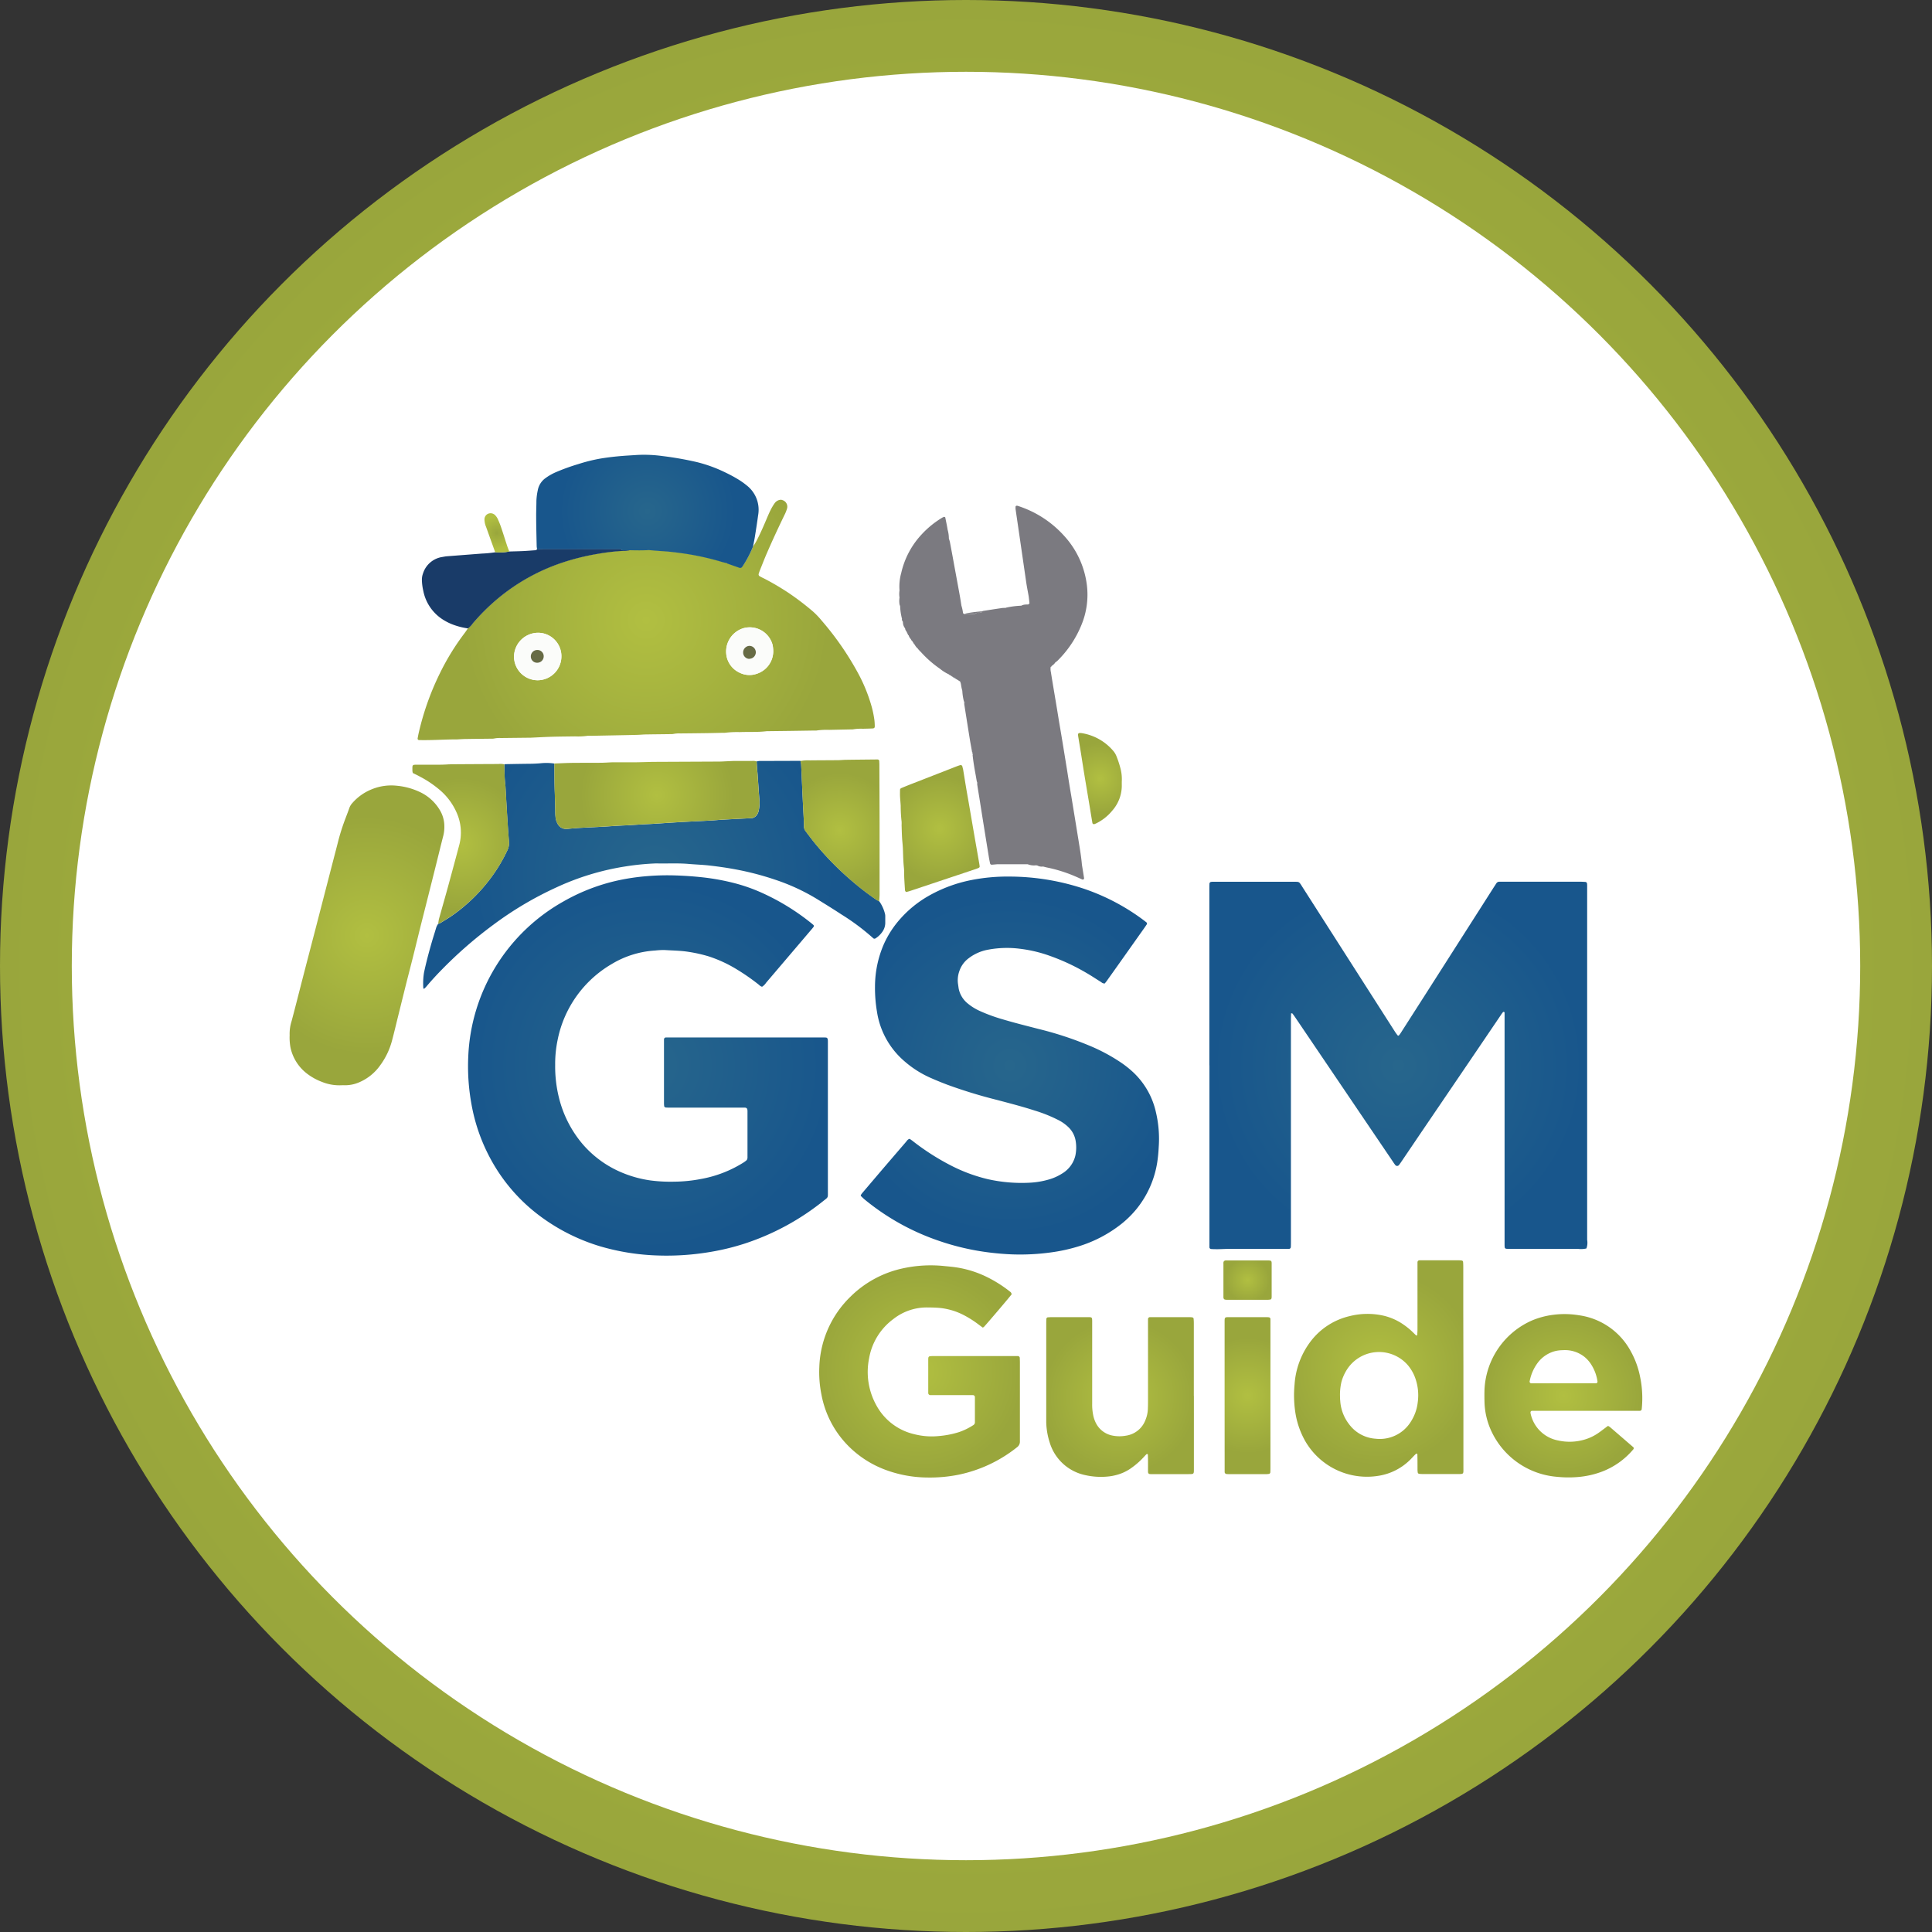
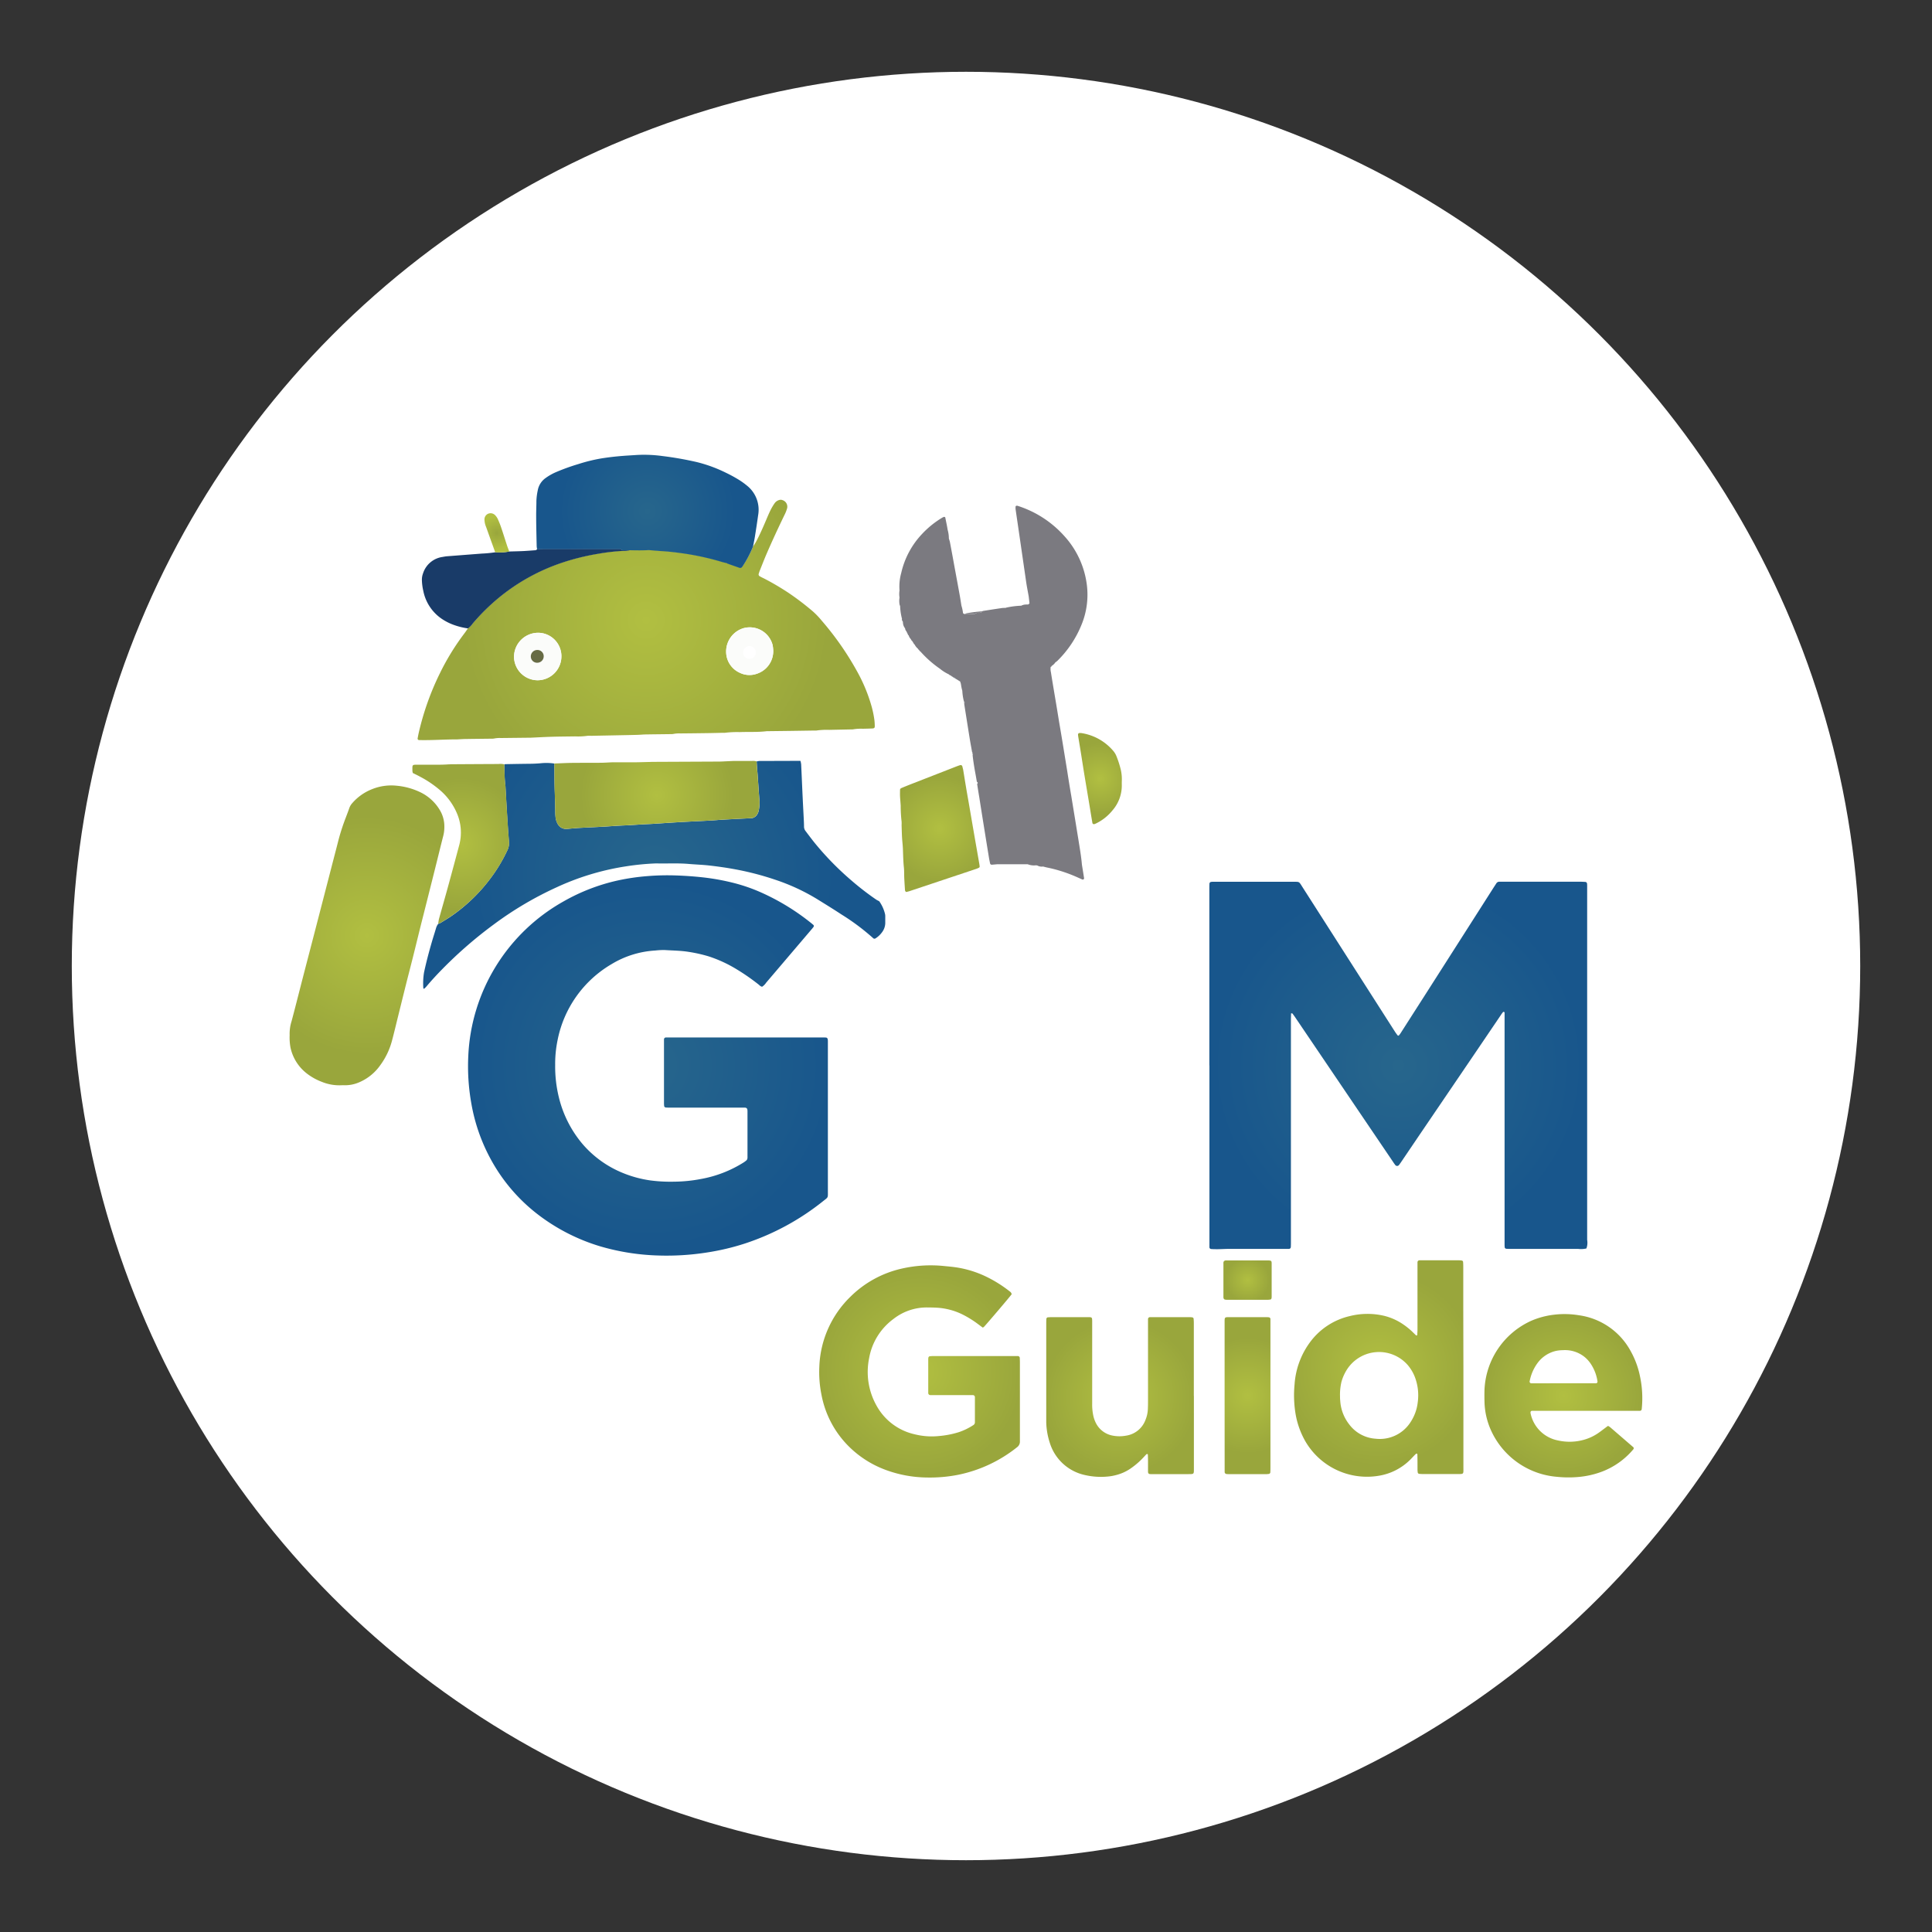
<svg xmlns="http://www.w3.org/2000/svg" xmlns:xlink="http://www.w3.org/1999/xlink" id="Calque_1" data-name="Calque 1" width="90" height="90" viewBox="0 0 90 90">
  <rect x="0" y="0" width="90" height="90" fill="#333333" stroke="none" />
  <defs>
    <radialGradient id="radial-gradient" cx="45" cy="45" r="45" gradientUnits="userSpaceOnUse">
      <stop offset="0" stop-color="#b1bf41" />
      <stop offset="1" stop-color="#99a63c" />
    </radialGradient>
    <radialGradient id="radial-gradient-2" cx="65.139" cy="49.633" r="8.684" gradientUnits="userSpaceOnUse">
      <stop offset="0" stop-color="#27668c" />
      <stop offset="1" stop-color="#18568c" />
    </radialGradient>
    <radialGradient id="radial-gradient-3" cx="30.188" cy="49.632" r="8.623" xlink:href="#radial-gradient-2" />
    <radialGradient id="radial-gradient-4" cx="47.043" cy="49.632" r="7.932" xlink:href="#radial-gradient-2" />
    <radialGradient id="radial-gradient-5" cx="30.099" cy="28.887" r="8.511" xlink:href="#radial-gradient" />
    <radialGradient id="radial-gradient-6" cx="17.094" cy="43.578" r="5.561" xlink:href="#radial-gradient" />
    <radialGradient id="radial-gradient-7" cx="30.476" cy="40.749" r="8.486" xlink:href="#radial-gradient-2" />
    <radialGradient id="radial-gradient-8" cx="42.839" cy="63.888" r="4.809" xlink:href="#radial-gradient" />
    <radialGradient id="radial-gradient-9" cx="64.227" cy="63.757" r="4.527" xlink:href="#radial-gradient" />
    <radialGradient id="radial-gradient-10" cx="72.831" cy="65.017" r="3.744" xlink:href="#radial-gradient" />
    <radialGradient id="radial-gradient-11" cx="52.176" cy="65.078" r="3.583" xlink:href="#radial-gradient" />
    <radialGradient id="radial-gradient-12" cx="30.605" cy="37.031" r="3.56" xlink:href="#radial-gradient" />
    <radialGradient id="radial-gradient-13" cx="39.129" cy="38.683" r="2.678" xlink:href="#radial-gradient" />
    <radialGradient id="radial-gradient-14" cx="21.462" cy="39.309" r="3.079" xlink:href="#radial-gradient" />
    <radialGradient id="radial-gradient-15" cx="43.774" cy="38.598" r="2.467" xlink:href="#radial-gradient" />
    <radialGradient id="radial-gradient-16" cx="58.117" cy="65.014" r="2.694" xlink:href="#radial-gradient" />
    <radialGradient id="radial-gradient-17" cx="51.24" cy="36.27" r="1.666" xlink:href="#radial-gradient" />
    <radialGradient id="radial-gradient-18" cx="58.117" cy="59.632" r="1.026" xlink:href="#radial-gradient" />
    <radialGradient id="radial-gradient-19" cx="23.146" cy="24.822" r="0.764" gradientUnits="userSpaceOnUse">
      <stop offset="0" stop-color="#99a63c" />
      <stop offset="1" stop-color="#b1bf41" />
    </radialGradient>
    <radialGradient id="radial-gradient-20" cx="30.16" cy="23.814" r="4.111" xlink:href="#radial-gradient-2" />
  </defs>
-   <circle cx="45" cy="45" r="45" style="fill:url(#radial-gradient)" />
  <circle cx="45" cy="45" r="41.656" style="fill:#fff" />
  <path d="M56.336,49.634V41.458c0-.1,0-.2.005-.3a.088.088,0,0,1,.069-.074.79.79,0,0,1,.082-.009c.064,0,.129,0,.193,0h3.523c.083,0,.166,0,.248.007a.165.165,0,0,1,.092.052,1.591,1.591,0,0,1,.107.16L63.5,45.743l1.483,2.318a2.064,2.064,0,0,0,.13.177.05.05,0,0,0,.049,0,.883.883,0,0,0,.083-.108l1.216-1.9q.763-1.194,1.525-2.389l1.569-2.459c.05-.078.1-.154.15-.231a.159.159,0,0,1,.137-.077c.065,0,.129,0,.193,0h3.579c.082,0,.164.005.247.01a.089.089,0,0,1,.069.075.736.736,0,0,1,.006.082c0,.091,0,.183,0,.275q0,8.121,0,16.242a.774.774,0,0,1-.035.4,1.11,1.11,0,0,1-.381.021q-1.542,0-3.084,0c-.091,0-.183,0-.274-.007a.083.083,0,0,1-.068-.074c0-.027-.005-.055-.005-.082,0-.083,0-.165,0-.248V47.447c0-.092,0-.183,0-.275a.053.053,0,0,0-.031-.036.059.059,0,0,0-.047.017c-.04.051-.076.1-.112.157l-1.328,1.959L66.14,52.847,65.292,54.1c-.041.061-.083.121-.128.179A.11.11,0,0,1,65,54.275c-.039-.052-.075-.1-.111-.158L63.59,52.2l-3.255-4.809c-.041-.06-.084-.12-.129-.178-.007-.01-.031-.008-.048-.008s-.016.01-.016.015c0,.092-.006.184-.006.275V57.848c0,.082,0,.165-.005.247a.088.088,0,0,1-.09.083c-.083,0-.165,0-.248,0H57.26c-.174,0-.348.012-.522.014-.11,0-.219,0-.329-.009a.086.086,0,0,1-.069-.075c0-.027,0-.055,0-.082v-8.4Z" style="fill:url(#radial-gradient-2)" />
  <path d="M35.5,45.967a.3.3,0,0,1-.141-.088,10.026,10.026,0,0,0-1.038-.723,6.169,6.169,0,0,0-1.294-.6,6.765,6.765,0,0,0-.965-.217c-.364-.058-.731-.058-1.1-.083a3.417,3.417,0,0,0-.439.023,4.419,4.419,0,0,0-2.029.631,5.285,5.285,0,0,0-2.521,3.55,5.457,5.457,0,0,0-.111,1.148,6.035,6.035,0,0,0,.176,1.526,5.3,5.3,0,0,0,1.084,2.141A4.9,4.9,0,0,0,29,54.635a5.331,5.331,0,0,0,1.3.354,7.2,7.2,0,0,0,1.1.058,6.886,6.886,0,0,0,1.257-.126,5.568,5.568,0,0,0,1.988-.772,1.157,1.157,0,0,0,.132-.1.152.152,0,0,0,.037-.071.282.282,0,0,0,.007-.082v-2.12a.431.431,0,0,0-.011-.108.109.109,0,0,0-.05-.058.2.2,0,0,0-.081-.012H31.26c-.083,0-.165,0-.248-.006a.089.089,0,0,1-.074-.07c0-.036-.007-.073-.007-.109V48.522c0-.036,0-.073,0-.11a.093.093,0,0,1,.092-.084c.073,0,.146,0,.22,0h7.019c.073,0,.147,0,.22.005a.089.089,0,0,1,.074.07.735.735,0,0,1,.01.082c0,.055,0,.11,0,.165v6.826c0,.339.026.282-.229.483a11.628,11.628,0,0,1-3.634,1.968,11.217,11.217,0,0,1-1.792.422,12.084,12.084,0,0,1-2.248.137,10.7,10.7,0,0,1-2.683-.421A9.036,9.036,0,0,1,25.1,56.607a8.125,8.125,0,0,1-2.281-2.684,8.419,8.419,0,0,1-.861-2.513,9.833,9.833,0,0,1-.143-2.22,8.691,8.691,0,0,1,4.439-7.2,9.03,9.03,0,0,1,2.531-.976,10.192,10.192,0,0,1,1.359-.2,11.408,11.408,0,0,1,1.32-.033q.633.02,1.262.088a10.627,10.627,0,0,1,1.513.278,7.991,7.991,0,0,1,1.193.417,10.62,10.62,0,0,1,2.408,1.479l.041.036a.069.069,0,0,1,.016.1c-.022.029-.044.058-.068.086q-1.07,1.257-2.141,2.515A.634.634,0,0,1,35.5,45.967Z" style="fill:url(#radial-gradient-3)" />
-   <path d="M51.462,45.815a.227.227,0,0,1-.16-.061c-.234-.145-.463-.3-.7-.436a9.843,9.843,0,0,0-1.667-.78,6.347,6.347,0,0,0-1.415-.34,4.764,4.764,0,0,0-1.507.045,2.1,2.1,0,0,0-.874.385,1.235,1.235,0,0,0-.449.611,1.261,1.261,0,0,0-.062.6c.017.09.021.183.044.271a1.193,1.193,0,0,0,.366.6,2.5,2.5,0,0,0,.626.394,7.831,7.831,0,0,0,1.059.384c.545.163,1.1.3,1.647.442a15.982,15.982,0,0,1,2.376.779,8.359,8.359,0,0,1,1.432.761,4.728,4.728,0,0,1,.625.494,3.632,3.632,0,0,1,1.043,1.841,5.406,5.406,0,0,1,.131,1.639,6.79,6.79,0,0,1-.07.711,4.581,4.581,0,0,1-.944,2.141,4.68,4.68,0,0,1-.7.7,6.061,6.061,0,0,1-2.007,1.06,7.869,7.869,0,0,1-1.315.288,10.461,10.461,0,0,1-1.812.089c-.348-.014-.7-.045-1.041-.087a11.558,11.558,0,0,1-2.38-.554,11.027,11.027,0,0,1-3.419-1.906c-.063-.052-.122-.11-.181-.168a.052.052,0,0,1-.005-.05.787.787,0,0,1,.081-.111l.8-.941q.609-.711,1.22-1.421c.046-.054.082-.124.172-.144.046.033.1.068.148.107A11.173,11.173,0,0,0,44.311,54.3a7.552,7.552,0,0,0,1.7.629,7.152,7.152,0,0,0,1.913.168,3.878,3.878,0,0,0,.974-.163,2.331,2.331,0,0,0,.574-.263,1.336,1.336,0,0,0,.6-.756,1.136,1.136,0,0,0,.037-.161,1.849,1.849,0,0,0,0-.6,1.14,1.14,0,0,0-.3-.608,1.918,1.918,0,0,0-.509-.371,6.694,6.694,0,0,0-1.1-.441c-.585-.19-1.18-.342-1.775-.5a22.757,22.757,0,0,1-2.285-.7c-.266-.1-.53-.208-.79-.323a4.759,4.759,0,0,1-1.225-.781,3.779,3.779,0,0,1-1.274-2.313,6.55,6.55,0,0,1-.09-1.178,4.976,4.976,0,0,1,.41-1.952,4.578,4.578,0,0,1,.777-1.194,5.2,5.2,0,0,1,1.323-1.066,6.6,6.6,0,0,1,1.979-.731,8.69,8.69,0,0,1,1.778-.162,11.054,11.054,0,0,1,3.408.548A9.953,9.953,0,0,1,53.32,42.9l.086.068a.074.074,0,0,1,.01.1c-.03.046-.061.091-.092.136l-1.161,1.64q-.31.438-.622.875C51.515,45.753,51.485,45.787,51.462,45.815Z" style="fill:url(#radial-gradient-4)" />
  <path d="M35.079,25.462c.048-.078.1-.153.144-.233.169-.316.313-.643.453-.972.071-.169.142-.338.222-.5a2.43,2.43,0,0,1,.182-.307.391.391,0,0,1,.22-.158.226.226,0,0,1,.16.009.318.318,0,0,1,.2.4,1.6,1.6,0,0,1-.112.28c-.288.594-.566,1.192-.829,1.8-.117.269-.221.543-.331.815-.016.043-.03.086-.043.13a.094.094,0,0,0,.044.117c.064.036.129.07.194.1a12.184,12.184,0,0,1,1.162.683,12.58,12.58,0,0,1,1.136.868,3.83,3.83,0,0,1,.4.421A13.779,13.779,0,0,1,39.94,31.3a7.563,7.563,0,0,1,.667,1.624,4.683,4.683,0,0,1,.126.619c.011.091.015.183.017.274s-.027.114-.114.118c-.147.007-.293.01-.44.013a2.223,2.223,0,0,0-.439.025.5.5,0,0,1-.109.006L38.63,34a3.388,3.388,0,0,0-.6.031.556.556,0,0,1-.082,0l-1.128.017-1.045.013a.5.5,0,0,0-.055,0c-.42.053-.843.026-1.264.043a4.629,4.629,0,0,0-.686.032.557.557,0,0,1-.082,0c-.257.006-.513.013-.77.016q-.62.009-1.238.014a1.324,1.324,0,0,0-.3.022.623.623,0,0,1-.137.01c-.367.005-.733.008-1.1.014-.147,0-.293.015-.44.02-.2.006-.4.01-.605.014l-1.567.031a.906.906,0,0,0-.165,0,3.173,3.173,0,0,1-.576.027c-.358.005-.716.007-1.073.017-.339.01-.678.029-1.017.045l-.11,0-1.265.014a1.269,1.269,0,0,0-.3.022.623.623,0,0,1-.137.009c-.394.005-.789.008-1.183.015-.137,0-.275.012-.412.018l-.027,0c-.569,0-1.136.044-1.705.032l-.028,0c-.057,0-.087-.036-.077-.086.015-.081.03-.162.048-.242a12.632,12.632,0,0,1,.992-2.792,11.244,11.244,0,0,1,1.136-1.849c.061-.08.116-.164.174-.247a.943.943,0,0,0,.228-.235,9.657,9.657,0,0,1,1.19-1.177,9.262,9.262,0,0,1,2.958-1.646,10.82,10.82,0,0,1,1.7-.42,9.4,9.4,0,0,1,1.172-.133.937.937,0,0,0,.3-.036c.293.008.585.011.877-.006.2.016.4.036.6.048.339.019.674.061,1.01.108a12.455,12.455,0,0,1,1.792.395c.079.024.159.04.239.06.006.006.012.015.02.018l.568.2a.114.114,0,0,0,.12-.046c.011-.015.023-.029.033-.045A5.333,5.333,0,0,0,35.079,25.462Zm.942,4.864a1.741,1.741,0,0,0-.028-.271,1.1,1.1,0,0,0-1.361-.79,1.136,1.136,0,0,0-.767,1.384,1.083,1.083,0,0,0,.613.7,1.021,1.021,0,0,0,.774.039A1.106,1.106,0,0,0,36.021,30.326ZM25.043,31.689a1.115,1.115,0,0,0,1.111-1.125,1.092,1.092,0,0,0-1.081-1.088,1.127,1.127,0,0,0-1.127,1.111A1.106,1.106,0,0,0,25.043,31.689Z" style="fill:url(#radial-gradient-5)" />
  <path d="M13.493,48.223a1.932,1.932,0,0,1,.093-.663c.184-.69.357-1.383.536-2.075s.36-1.382.539-2.074q.438-1.689.874-3.378c.076-.293.154-.585.227-.878a9.831,9.831,0,0,1,.347-1.071c.055-.146.112-.291.162-.438a.679.679,0,0,1,.14-.234,2.364,2.364,0,0,1,.912-.646,2.391,2.391,0,0,1,1.158-.164,3.219,3.219,0,0,1,1.107.307,2.128,2.128,0,0,1,.884.8,1.476,1.476,0,0,1,.228.809,1.7,1.7,0,0,1-.048.407c-.119.461-.23.924-.346,1.386q-.343,1.372-.691,2.745c-.125.5-.245,1-.369,1.493-.109.436-.222.87-.331,1.3q-.189.76-.377,1.52c-.09.364-.176.73-.273,1.093a3.388,3.388,0,0,1-.551,1.16,2.3,2.3,0,0,1-.992.8,1.635,1.635,0,0,1-.669.133,1.252,1.252,0,0,0-.137,0A2.157,2.157,0,0,1,15,50.4a2.707,2.707,0,0,1-.716-.4,2.073,2.073,0,0,1-.754-1.212A2.566,2.566,0,0,1,13.493,48.223Z" style="fill:url(#radial-gradient-6)" />
  <path d="M23.493,35.606a.338.338,0,0,1,.054-.009c.33-.006.66-.012.99-.016.211,0,.422-.006.632-.024a2.544,2.544,0,0,1,.658.012c0,.449,0,.9.017,1.346.009.275.019.549.022.824,0,.1,0,.2.012.3a.8.8,0,0,0,.1.34.433.433,0,0,0,.405.236c.064,0,.128-.01.192-.015.137-.011.274-.024.411-.032.484-.026.97-.045,1.454-.079.265-.018.53-.034.8-.043.064,0,.128-.008.192-.012.182-.011.365-.024.548-.034.137-.008.275-.012.412-.02.429-.027.859-.058,1.289-.082.475-.028.951-.048,1.427-.074.192-.011.383-.03.575-.041.421-.024.842-.044,1.263-.066a.528.528,0,0,0,.055,0,.366.366,0,0,0,.283-.194.5.5,0,0,0,.053-.126,1.788,1.788,0,0,0,.045-.49c-.035-.411-.059-.822-.089-1.233-.008-.11-.019-.219-.027-.329-.007-.091-.012-.183-.018-.274a.785.785,0,0,1,.133-.022l1.853-.006c.018,0,.036,0,.054,0a1.167,1.167,0,0,1,.033.16c.025.521.046,1.042.071,1.563.015.329.034.657.05.986.006.119.012.238.012.357a.337.337,0,0,0,.069.2c.133.175.264.351.4.522a13.667,13.667,0,0,0,1.741,1.786,13.018,13.018,0,0,0,1.151.889c.045.03.095.052.143.078a1.723,1.723,0,0,1,.264.57.474.474,0,0,1,.017.136c0,.091,0,.183,0,.275a.73.73,0,0,1-.149.461,1.081,1.081,0,0,1-.3.284.09.09,0,0,1-.123-.014A10.481,10.481,0,0,0,39.2,42.6c-.375-.247-.758-.482-1.14-.719a9.487,9.487,0,0,0-1.968-.907,13.348,13.348,0,0,0-1.78-.466c-.423-.081-.849-.141-1.277-.19-.319-.036-.639-.045-.958-.073-.5-.043-1.008-.011-1.512-.024a11.833,11.833,0,0,0-1.393.135,12.016,12.016,0,0,0-3.252.982,16.152,16.152,0,0,0-2.929,1.734,19.751,19.751,0,0,0-2.367,2.053c-.264.267-.519.543-.761.831a1.1,1.1,0,0,1-.1.1s-.017,0-.025,0-.017-.01-.017-.016a3.105,3.105,0,0,1,.032-.739c.1-.467.221-.927.353-1.384.063-.221.135-.438.2-.658a.648.648,0,0,1,.105-.222.5.5,0,0,0,.1-.037c.164-.1.33-.2.489-.306a7.8,7.8,0,0,0,1.9-1.845,7.286,7.286,0,0,0,.74-1.251.755.755,0,0,0,.069-.4c-.035-.42-.062-.84-.088-1.26s-.049-.841-.073-1.261c0-.027,0-.055-.006-.082C23.5,36.265,23.5,35.935,23.493,35.606Z" style="fill:url(#radial-gradient-7)" />
  <path d="M45.777,61.843l-.218-.162a4.675,4.675,0,0,0-.7-.437,3.094,3.094,0,0,0-1.213-.326c-.155-.009-.312-.011-.467-.012a2.515,2.515,0,0,0-1.558.536,2.888,2.888,0,0,0-1.134,1.828,3.2,3.2,0,0,0,.346,2.211,2.7,2.7,0,0,0,1.772,1.333,3.268,3.268,0,0,0,1.12.083,4.312,4.312,0,0,0,.942-.182,2.929,2.929,0,0,0,.666-.323.153.153,0,0,0,.082-.134c0-.394,0-.789,0-1.183a.093.093,0,0,0-.091-.085c-.073,0-.146,0-.22,0H43.562c-.074,0-.147,0-.221,0a.1.1,0,0,1-.1-.109V63.307a.493.493,0,0,1,.005-.054.085.085,0,0,1,.069-.075c.045,0,.091-.008.136-.008h3.854c.037,0,.074,0,.11,0a.094.094,0,0,1,.091.084c0,.064.005.128.005.192,0,.321,0,.643,0,.964,0,.908,0,1.817,0,2.725a.32.32,0,0,1-.131.281A6.453,6.453,0,0,1,44.643,68.7a6.782,6.782,0,0,1-1.449.128,5.7,5.7,0,0,1-1.938-.355,4.783,4.783,0,0,1-1.745-1.123,4.587,4.587,0,0,1-1.244-2.379,5.293,5.293,0,0,1-.1-1.287,4.781,4.781,0,0,1,1.46-3.288A4.939,4.939,0,0,1,41.99,59.1a6.084,6.084,0,0,1,1.995-.123c.183.018.365.033.547.06a4.893,4.893,0,0,1,1.437.448,5.956,5.956,0,0,1,1.09.691c.035.028.035.028.072.11-.1.141-1.2,1.431-1.3,1.53A.178.178,0,0,1,45.777,61.843Z" style="fill:url(#radial-gradient-8)" />
  <path d="M68.171,63.7q0,2.326,0,4.652c0,.335.033.314-.309.314H66.293a1.365,1.365,0,0,1-.192-.011.08.08,0,0,1-.055-.051.889.889,0,0,1-.013-.163c0-.229,0-.459-.006-.688a.032.032,0,0,0-.034-.035.045.045,0,0,0-.024,0l-.079.076c-.07.073-.138.148-.21.218a2.675,2.675,0,0,1-1.448.734A3.32,3.32,0,0,1,60.785,67.1a3.887,3.887,0,0,1-.442-1.294,5.332,5.332,0,0,1-.037-1.317,3.732,3.732,0,0,1,.736-1.985,3.192,3.192,0,0,1,1.829-1.194,3.389,3.389,0,0,1,1.608-.014,2.71,2.71,0,0,1,.92.421,3.2,3.2,0,0,1,.443.37l.118.114a.033.033,0,0,0,.049,0c.006,0,.014-.013.014-.02,0-.082.009-.164.009-.247q0-1.445,0-2.89c0-.083,0-.165,0-.248a.091.091,0,0,1,.088-.086c.046,0,.092,0,.138,0q.84,0,1.679,0a.893.893,0,0,1,.164.011.079.079,0,0,1,.054.051c.008.082.01.165.01.247q0,.978,0,1.955Zm-5.748,1.335c0,.049,0,.131.01.214a1.979,1.979,0,0,0,.409,1.092,1.673,1.673,0,0,0,1.241.68,1.7,1.7,0,0,0,1.643-.8,2.083,2.083,0,0,0,.318-.9,2.385,2.385,0,0,0-.13-1.163,1.97,1.97,0,0,0-.316-.545,1.776,1.776,0,0,0-2.909.281,2.049,2.049,0,0,0-.2.483A2.6,2.6,0,0,0,62.423,65.039Z" style="fill:url(#radial-gradient-9)" />
  <path d="M74.911,66.423a.822.822,0,0,1,.095.061l1.062.917a.075.075,0,0,1,.015.118.181.181,0,0,1-.018.021,3.557,3.557,0,0,1-1.422,1.008,4.132,4.132,0,0,1-1.148.258,5.152,5.152,0,0,1-.962-.01,3.7,3.7,0,0,1-3.071-2.154,3.412,3.412,0,0,1-.307-1.3c-.006-.21-.008-.422,0-.632a3.7,3.7,0,0,1,2.191-3.189,3.751,3.751,0,0,1,1-.271,4.1,4.1,0,0,1,1.207.02,3.242,3.242,0,0,1,2.416,1.681,4.028,4.028,0,0,1,.432,1.184,4.843,4.843,0,0,1,.077,1.5.086.086,0,0,1-.087.086c-.092,0-.183,0-.275,0H71.636c-.092,0-.183,0-.275,0a.074.074,0,0,0-.065.074.319.319,0,0,0,.006.054A1.617,1.617,0,0,0,72.571,67.1a2.45,2.45,0,0,0,1.277-.049,2.2,2.2,0,0,0,.592-.285c.129-.087.251-.185.377-.277C74.846,66.463,74.877,66.445,74.911,66.423Zm-2.089-1.986c.449,0,.9,0,1.347,0,.064,0,.128,0,.192,0a.075.075,0,0,0,.057-.08,1.99,1.99,0,0,0-.265-.747,1.485,1.485,0,0,0-.357-.413,1.459,1.459,0,0,0-1-.3,1.564,1.564,0,0,0-.353.043,1.475,1.475,0,0,0-.807.54,2.081,2.081,0,0,0-.375.847.083.083,0,0,0,.08.114q.069,0,.138,0Z" style="fill:url(#radial-gradient-10)" />
  <path d="M55.616,65.025V68.41c0,.259.012.261-.253.26-.541,0-1.083,0-1.624,0-.046,0-.092,0-.138,0-.086,0-.12-.033-.122-.112,0-.129,0-.257,0-.386s0-.275-.008-.412c0-.008-.005-.021-.01-.022s-.04-.008-.048,0c-.047.044-.09.092-.133.139a3.639,3.639,0,0,1-.623.539,2.1,2.1,0,0,1-.673.3,2.222,2.222,0,0,1-.352.064,3.327,3.327,0,0,1-1.12-.073A2.2,2.2,0,0,1,48.9,67.2a3.329,3.329,0,0,1-.162-.946c0-.082,0-.165,0-.247V61.712c0-.092,0-.183.006-.275a.082.082,0,0,1,.07-.072c.055,0,.109-.007.164-.007h1.707c.184,0,.19.008.193.18,0,.073,0,.147,0,.22q0,1.816,0,3.633a2.457,2.457,0,0,0,.056.574,1.427,1.427,0,0,0,.135.359,1.093,1.093,0,0,0,.78.555,1.641,1.641,0,0,0,.6,0,1.142,1.142,0,0,0,.915-.743,1.448,1.448,0,0,0,.107-.481c.006-.129.008-.257.008-.386q0-1.788,0-3.578c0-.082,0-.165,0-.247a.091.091,0,0,1,.089-.086c.046,0,.091,0,.137,0h1.679a.893.893,0,0,1,.164.011.079.079,0,0,1,.054.051,2.257,2.257,0,0,1,.011.247v3.358Z" style="fill:url(#radial-gradient-11)" />
  <path d="M35.245,35.469c.006.091.011.183.018.274.008.11.019.219.027.329.03.411.054.822.089,1.233a1.788,1.788,0,0,1-.045.49.5.5,0,0,1-.053.126.366.366,0,0,1-.283.194.528.528,0,0,1-.055,0c-.421.022-.842.042-1.263.066-.192.011-.383.03-.575.041-.476.026-.952.046-1.427.074-.43.024-.86.055-1.289.082-.137.008-.275.012-.412.02-.183.01-.366.023-.548.034-.064,0-.128.01-.192.012-.266.009-.531.025-.8.043-.484.034-.97.053-1.454.079-.137.008-.274.021-.411.032-.064.005-.128.015-.192.015a.433.433,0,0,1-.405-.236.8.8,0,0,1-.1-.34c-.008-.1-.011-.2-.012-.3,0-.275-.013-.549-.022-.824-.016-.448-.013-.9-.017-1.346.274-.01.549-.025.823-.029.44-.005.879,0,1.319-.005.183,0,.366-.015.549-.022.073,0,.146,0,.219,0,.248,0,.5,0,.742,0s.5-.009.742-.015c.064,0,.128-.005.192-.005q1.539-.007,3.078-.014c.137,0,.274-.011.411-.016.11-.005.22-.012.33-.013h.8A.55.55,0,0,1,35.245,35.469Z" style="fill:url(#radial-gradient-12)" />
-   <path d="M40.957,41.991c-.048-.026-.1-.048-.143-.078a13.018,13.018,0,0,1-1.151-.889,13.667,13.667,0,0,1-1.741-1.786c-.138-.171-.269-.347-.4-.522a.337.337,0,0,1-.069-.2c0-.119-.006-.238-.012-.357-.016-.329-.035-.657-.05-.986-.025-.521-.046-1.042-.071-1.563a1.167,1.167,0,0,0-.033-.16,1.949,1.949,0,0,1,.438-.029c.431-.005.861-.005,1.292-.009.128,0,.256-.015.385-.017.476-.007.953-.011,1.429-.016.019,0,.037,0,.055,0a.081.081,0,0,1,.073.068c0,.054.006.109.006.164q.006,1.389.009,2.778,0,1.65,0,3.3C40.972,41.79,40.962,41.89,40.957,41.991Z" style="fill:url(#radial-gradient-13)" />
  <path d="M23.493,35.606c.011.329.011.659.053.987,0,.027,0,.055.006.082.024.42.046.841.073,1.261s.053.84.088,1.26a.755.755,0,0,1-.069.4,7.286,7.286,0,0,1-.74,1.251A7.8,7.8,0,0,1,21,42.69c-.159.108-.325.206-.489.306a.5.5,0,0,1-.1.037c.014-.08.021-.163.043-.242.146-.529.3-1.056.443-1.585q.253-.927.5-1.855a2.265,2.265,0,0,0-.127-1.5,2.932,2.932,0,0,0-.842-1.1,4.919,4.919,0,0,0-.869-.575c-.1-.056-.212-.108-.327-.166a.481.481,0,0,1-.021-.1c0-.3-.026-.287.275-.287h.522c.293,0,.586.006.879-.016.055,0,.11-.005.165-.005q1.084-.007,2.17-.012A.811.811,0,0,1,23.493,35.606Z" style="fill:url(#radial-gradient-14)" />
  <path d="M42.215,41.554a.115.115,0,0,1-.058-.1c-.012-.183-.024-.365-.033-.548-.007-.165,0-.331-.017-.494-.03-.283-.035-.566-.045-.849-.006-.183-.031-.365-.041-.548s-.015-.384-.021-.576a1.509,1.509,0,0,0,0-.165,6.3,6.3,0,0,1-.042-.739c-.008-.146-.023-.292-.031-.438-.005-.1,0-.2,0-.3a.093.093,0,0,1,.061-.085c.143-.061.287-.119.432-.176l1.995-.778c.094-.037.187-.074.283-.106.072-.025.122-.01.139.077.008.045.025.089.032.134.045.27.087.541.133.812.04.244.085.487.127.73.086.5.17.992.256,1.488.078.451.158.9.236,1.353.006.036.01.072.015.108a.065.065,0,0,1-.035.069.932.932,0,0,1-.126.053l-3.1,1.035C42.317,41.53,42.263,41.541,42.215,41.554Z" style="fill:url(#radial-gradient-15)" />
  <path d="M57.047,65V61.614c0-.264-.008-.257.254-.256h1.65c.054,0,.109,0,.164.008a.084.084,0,0,1,.067.075c0,.027,0,.054,0,.082,0,.064,0,.128,0,.192v6.6c0,.092,0,.183-.006.275a.082.082,0,0,1-.07.072c-.028,0-.055.007-.082.008H57.214c-.028,0-.055,0-.082-.006a.093.093,0,0,1-.083-.092c0-.064,0-.129,0-.193Z" style="fill:url(#radial-gradient-16)" />
  <path d="M29.348,25.627a.937.937,0,0,1-.3.036,9.4,9.4,0,0,0-1.172.133,10.82,10.82,0,0,0-1.7.42,9.262,9.262,0,0,0-2.958,1.646,9.657,9.657,0,0,0-1.19,1.177.943.943,0,0,1-.228.235,3.3,3.3,0,0,1-.691-.174,2.534,2.534,0,0,1-.444-.217,2.053,2.053,0,0,1-.947-1.361,2.52,2.52,0,0,1-.064-.49.844.844,0,0,1,.053-.323,1.114,1.114,0,0,1,.9-.763c.072-.013.144-.027.217-.033l1.619-.125a5.533,5.533,0,0,0,.629-.061,2.414,2.414,0,0,0,.657-.036c.211-.007.422-.01.632-.02.193-.009.385-.025.577-.039a.114.114,0,0,0,.088-.058l.3-.007.33,0c.064,0,.127,0,.191,0H28.44c.064,0,.127,0,.191,0l.276,0a.14.14,0,0,0,.117.055Z" style="fill:#193b68" />
  <path d="M52.257,36.409c0,.071,0,.1,0,.126a1.765,1.765,0,0,1-.433,1.215,2.235,2.235,0,0,1-.77.611.8.8,0,0,1-.076.03.075.075,0,0,1-.088-.046c-.022-.126-.043-.253-.064-.379-.1-.624-.208-1.247-.311-1.871-.062-.38-.12-.76-.181-1.14-.035-.217-.072-.434-.107-.651a.734.734,0,0,1-.008-.082.069.069,0,0,1,.063-.074.561.561,0,0,1,.082,0,2.428,2.428,0,0,1,1.485.819.877.877,0,0,1,.158.256,4.554,4.554,0,0,1,.182.547A1.975,1.975,0,0,1,52.257,36.409Z" style="fill:url(#radial-gradient-17)" />
  <path d="M58.094,60.55h-.907a.519.519,0,0,1-.136-.013A.1.1,0,0,1,57,60.48a.217.217,0,0,1-.008-.081q0-.769,0-1.539A.2.2,0,0,1,57,58.779a.118.118,0,0,1,.053-.053.2.2,0,0,1,.081-.011h1.951a.4.4,0,0,1,.108.016.063.063,0,0,1,.036.039.273.273,0,0,1,.01.081q0,.783,0,1.566a.24.24,0,0,1-.013.08.063.063,0,0,1-.036.037.691.691,0,0,1-.136.015C58.735,60.551,58.414,60.55,58.094,60.55Z" style="fill:url(#radial-gradient-18)" />
  <path d="M23.725,25.691a2.414,2.414,0,0,1-.657.036q-.213-.591-.425-1.183a.91.91,0,0,1-.075-.345.287.287,0,0,1,.164-.264.294.294,0,0,1,.329.06.639.639,0,0,1,.125.177,3.946,3.946,0,0,1,.162.406c.094.276.18.555.271.832C23.65,25.505,23.689,25.6,23.725,25.691Z" style="fill:url(#radial-gradient-19)" />
  <path d="M44.927,32.673c.054.051.054.051.013.109A.071.071,0,0,1,44.927,32.673Z" style="fill:#a1a2a7" />
  <path d="M45.311,35.04a.1.1,0,0,1,.024.142C45.3,35.139,45.275,35.1,45.311,35.04Z" style="fill:#9d9fa4" />
-   <path d="M45.532,36.417c.054.051.054.051.014.109A.071.071,0,0,1,45.532,36.417Z" style="fill:#a1a2a7" />
  <path d="M44.446,31.564a.109.109,0,0,1,.1.058A.1.1,0,0,1,44.446,31.564Z" style="fill:#9eaeb9" />
  <path d="M44.375,31.519a.067.067,0,0,1,.065.042A.069.069,0,0,1,44.375,31.519Z" style="fill:#9eaeb9" />
  <path d="M44.215,31.408l.051.038A.049.049,0,0,1,44.215,31.408Z" style="fill:#848489" />
  <path d="M36.021,30.326a1.106,1.106,0,0,1-.769,1.06,1.021,1.021,0,0,1-.774-.039,1.083,1.083,0,0,1-.613-.7,1.136,1.136,0,0,1,.767-1.384,1.1,1.1,0,0,1,1.361.79A1.741,1.741,0,0,1,36.021,30.326Zm-1.11.367a.3.3,0,1,0-.005-.6.307.307,0,0,0-.288.306A.294.294,0,0,0,34.911,30.693Z" style="fill:#fbfcfa" />
  <path d="M25.043,31.689a1.106,1.106,0,0,1-1.1-1.1,1.127,1.127,0,0,1,1.127-1.111,1.092,1.092,0,0,1,1.081,1.088A1.115,1.115,0,0,1,25.043,31.689Zm.285-1.106a.292.292,0,0,0-.312-.3.3.3,0,0,0-.285.307.29.29,0,0,0,.3.287A.3.3,0,0,0,25.328,30.583Z" style="fill:#fbfcfa" />
  <path d="M45.037,28.613l.384-.021a.2.2,0,0,1,.144-.048.305.305,0,0,0,.2-.045l-.014-.02a6.209,6.209,0,0,0-.743.094.455.455,0,0,0-.077.024v0Z" style="fill:#7b7a80" />
  <path d="M50.238,39.124c-.064-.389-.126-.778-.19-1.167-.047-.289-.095-.578-.142-.868q-.1-.583-.19-1.167-.09-.555-.181-1.112c-.065-.4-.132-.8-.2-1.193q-.1-.624-.206-1.248c-.059-.353-.118-.7-.174-1.058a.636.636,0,0,1-.01-.246.052.052,0,0,0,.047-.045.519.519,0,0,0,.171-.165.625.625,0,0,0,.088-.065,4.962,4.962,0,0,0,1.127-1.679,3.674,3.674,0,0,0,.252-1.862,4.138,4.138,0,0,0-1.058-2.287,4.909,4.909,0,0,0-2.172-1.4.1.1,0,0,0-.053,0c-.015,0-.035.02-.036.031a.618.618,0,0,0,0,.136c.055.382.112.763.167,1.144q.164,1.13.328,2.26c.033.218.076.433.115.65l.037.325-.058.051c-.07,0-.14,0-.209.013a.621.621,0,0,0-.12.044,3.885,3.885,0,0,0-.7.09.134.134,0,0,0-.024.012c-.072,0-.146,0-.218.014-.278.04-.556.084-.835.128a.216.216,0,0,0-.049.023l.014.02h0a.305.305,0,0,1-.2.045.2.2,0,0,0-.144.048h0l-.384.021c-.058.038-.077.048-.113.027.036.021.055.011.113-.027l-.108-.012v0l-.061-.037a1.843,1.843,0,0,0-.075-.354.294.294,0,0,1-.042,0,.159.159,0,0,1-.039-.008.159.159,0,0,0,.039.008.294.294,0,0,0,.042,0c-.027-.163-.05-.326-.08-.488-.081-.451-.165-.9-.248-1.351q-.1-.555-.205-1.108c-.012-.063-.034-.123-.052-.185a.27.27,0,0,1-.041-.006.27.27,0,0,0,.041.006,1.509,1.509,0,0,0-.058-.406c-.029-.19-.072-.377-.109-.566,0-.021-.047-.039-.068-.03a.627.627,0,0,0-.074.035,4.318,4.318,0,0,0-.937.756,3.892,3.892,0,0,0-.973,1.818,2.364,2.364,0,0,0-.08.816,1.044,1.044,0,0,0,0,.33,1.066,1.066,0,0,0,0,.319.28.28,0,0,0,.028.074.2.2,0,0,0,.041-.034.2.2,0,0,1-.041.034h0a2.691,2.691,0,0,0,.088.6.107.107,0,0,0,.033.113l.011.054a.445.445,0,0,0,.1.275.235.235,0,0,0,.055.133h-.008l.011,0,.052.107-.007,0,.01,0a.023.023,0,0,0,.015.027.056.056,0,0,0,.037.058.435.435,0,0,0,.106.182l-.006.007h.012a.024.024,0,0,0,.018.027.046.046,0,0,0,.037.05l.051.083h0a.045.045,0,0,0,.027.035.033.033,0,0,0,.031.039.578.578,0,0,0,.157.2l0,0a.046.046,0,0,0,.031.036.025.025,0,0,0,.027.03.021.021,0,0,0,.02.023.028.028,0,0,0,.029.032,5,5,0,0,0,.914.811,1.932,1.932,0,0,0,.413.261l.051.038.054.026.055.047a.067.067,0,0,1,.065.042l.006,0a.109.109,0,0,1,.1.058l.2.124a1.014,1.014,0,0,1,.033.1c.012.061.02.122.032.183s.025.1.037.152a2.449,2.449,0,0,0,.074.489c.054.051.054.051.013.109l.025.161c.081.511.161,1.023.244,1.534.031.188.068.375.1.563a.1.1,0,0,1,.024.142c.032.289.078.575.131.86.023.125.044.25.066.375.054.051.054.051.014.109q.048.31.1.621.091.581.184,1.161.132.824.266,1.646c.014.09.034.179.052.269a.08.08,0,0,0,.079.062c.082-.006.164-.014.245-.021a.128.128,0,0,1,.024-.023.128.128,0,0,0-.024.023h.112l.755,0c.135,0,.269,0,.4,0l.165,0h0a.778.778,0,0,0,.382.048l.058.007a.425.425,0,0,0,.273.05c.062.015.123.034.186.046a6.78,6.78,0,0,1,1.284.4c.093.039.184.081.277.122l.075.033a.062.062,0,0,0,.074-.012.069.069,0,0,0,.014-.05c-.032-.208-.066-.416-.1-.624C50.368,39.9,50.3,39.513,50.238,39.124ZM43.169,24.909c0,.017-.009.035-.013.052,0-.017.008-.035.013-.052Z" style="fill:#7b7a80" />
  <path d="M34.8,22.625a3.44,3.44,0,0,0-.423-.3,6.21,6.21,0,0,0-.556-.3,6.6,6.6,0,0,0-1.363-.5,15.4,15.4,0,0,0-1.6-.281,6.253,6.253,0,0,0-1.208-.049c-.219.016-.439.026-.658.044-.338.027-.675.066-1.01.121a7.731,7.731,0,0,0-1.039.258,9.691,9.691,0,0,0-1.059.383,2.544,2.544,0,0,0-.475.273.891.891,0,0,0-.358.568,2.773,2.773,0,0,0-.063.49c0,.238-.013.476-.011.714,0,.459.014.917.023,1.375,0,.055.012.109.018.163l.3-.007.33,0c.064,0,.127,0,.191,0H28.44c.063,0,.127,0,.191,0l.276,0a.14.14,0,0,0,.117.055l.324,0c.293.008.585.011.877-.006.2.016.4.036.6.048.339.019.674.061,1.009.108a12.439,12.439,0,0,1,1.793.395c.079.024.159.04.239.06.006.006.012.015.02.018l.568.2a.114.114,0,0,0,.12-.046c.011-.015.023-.029.033-.045a5.333,5.333,0,0,0,.471-.9c.035-.18.075-.359.1-.54q.075-.462.139-.924A1.436,1.436,0,0,0,34.8,22.625Z" style="fill:url(#radial-gradient-20)" />
-   <path d="M34.911,30.693a.294.294,0,0,1-.293-.3.307.307,0,0,1,.288-.306.3.3,0,1,1,.005.6Z" style="fill:#676b45" />
  <path d="M25.328,30.583a.3.3,0,0,1-.3.29.29.29,0,0,1-.3-.287.3.3,0,0,1,.285-.307A.292.292,0,0,1,25.328,30.583Z" style="fill:#676b45" />
</svg>